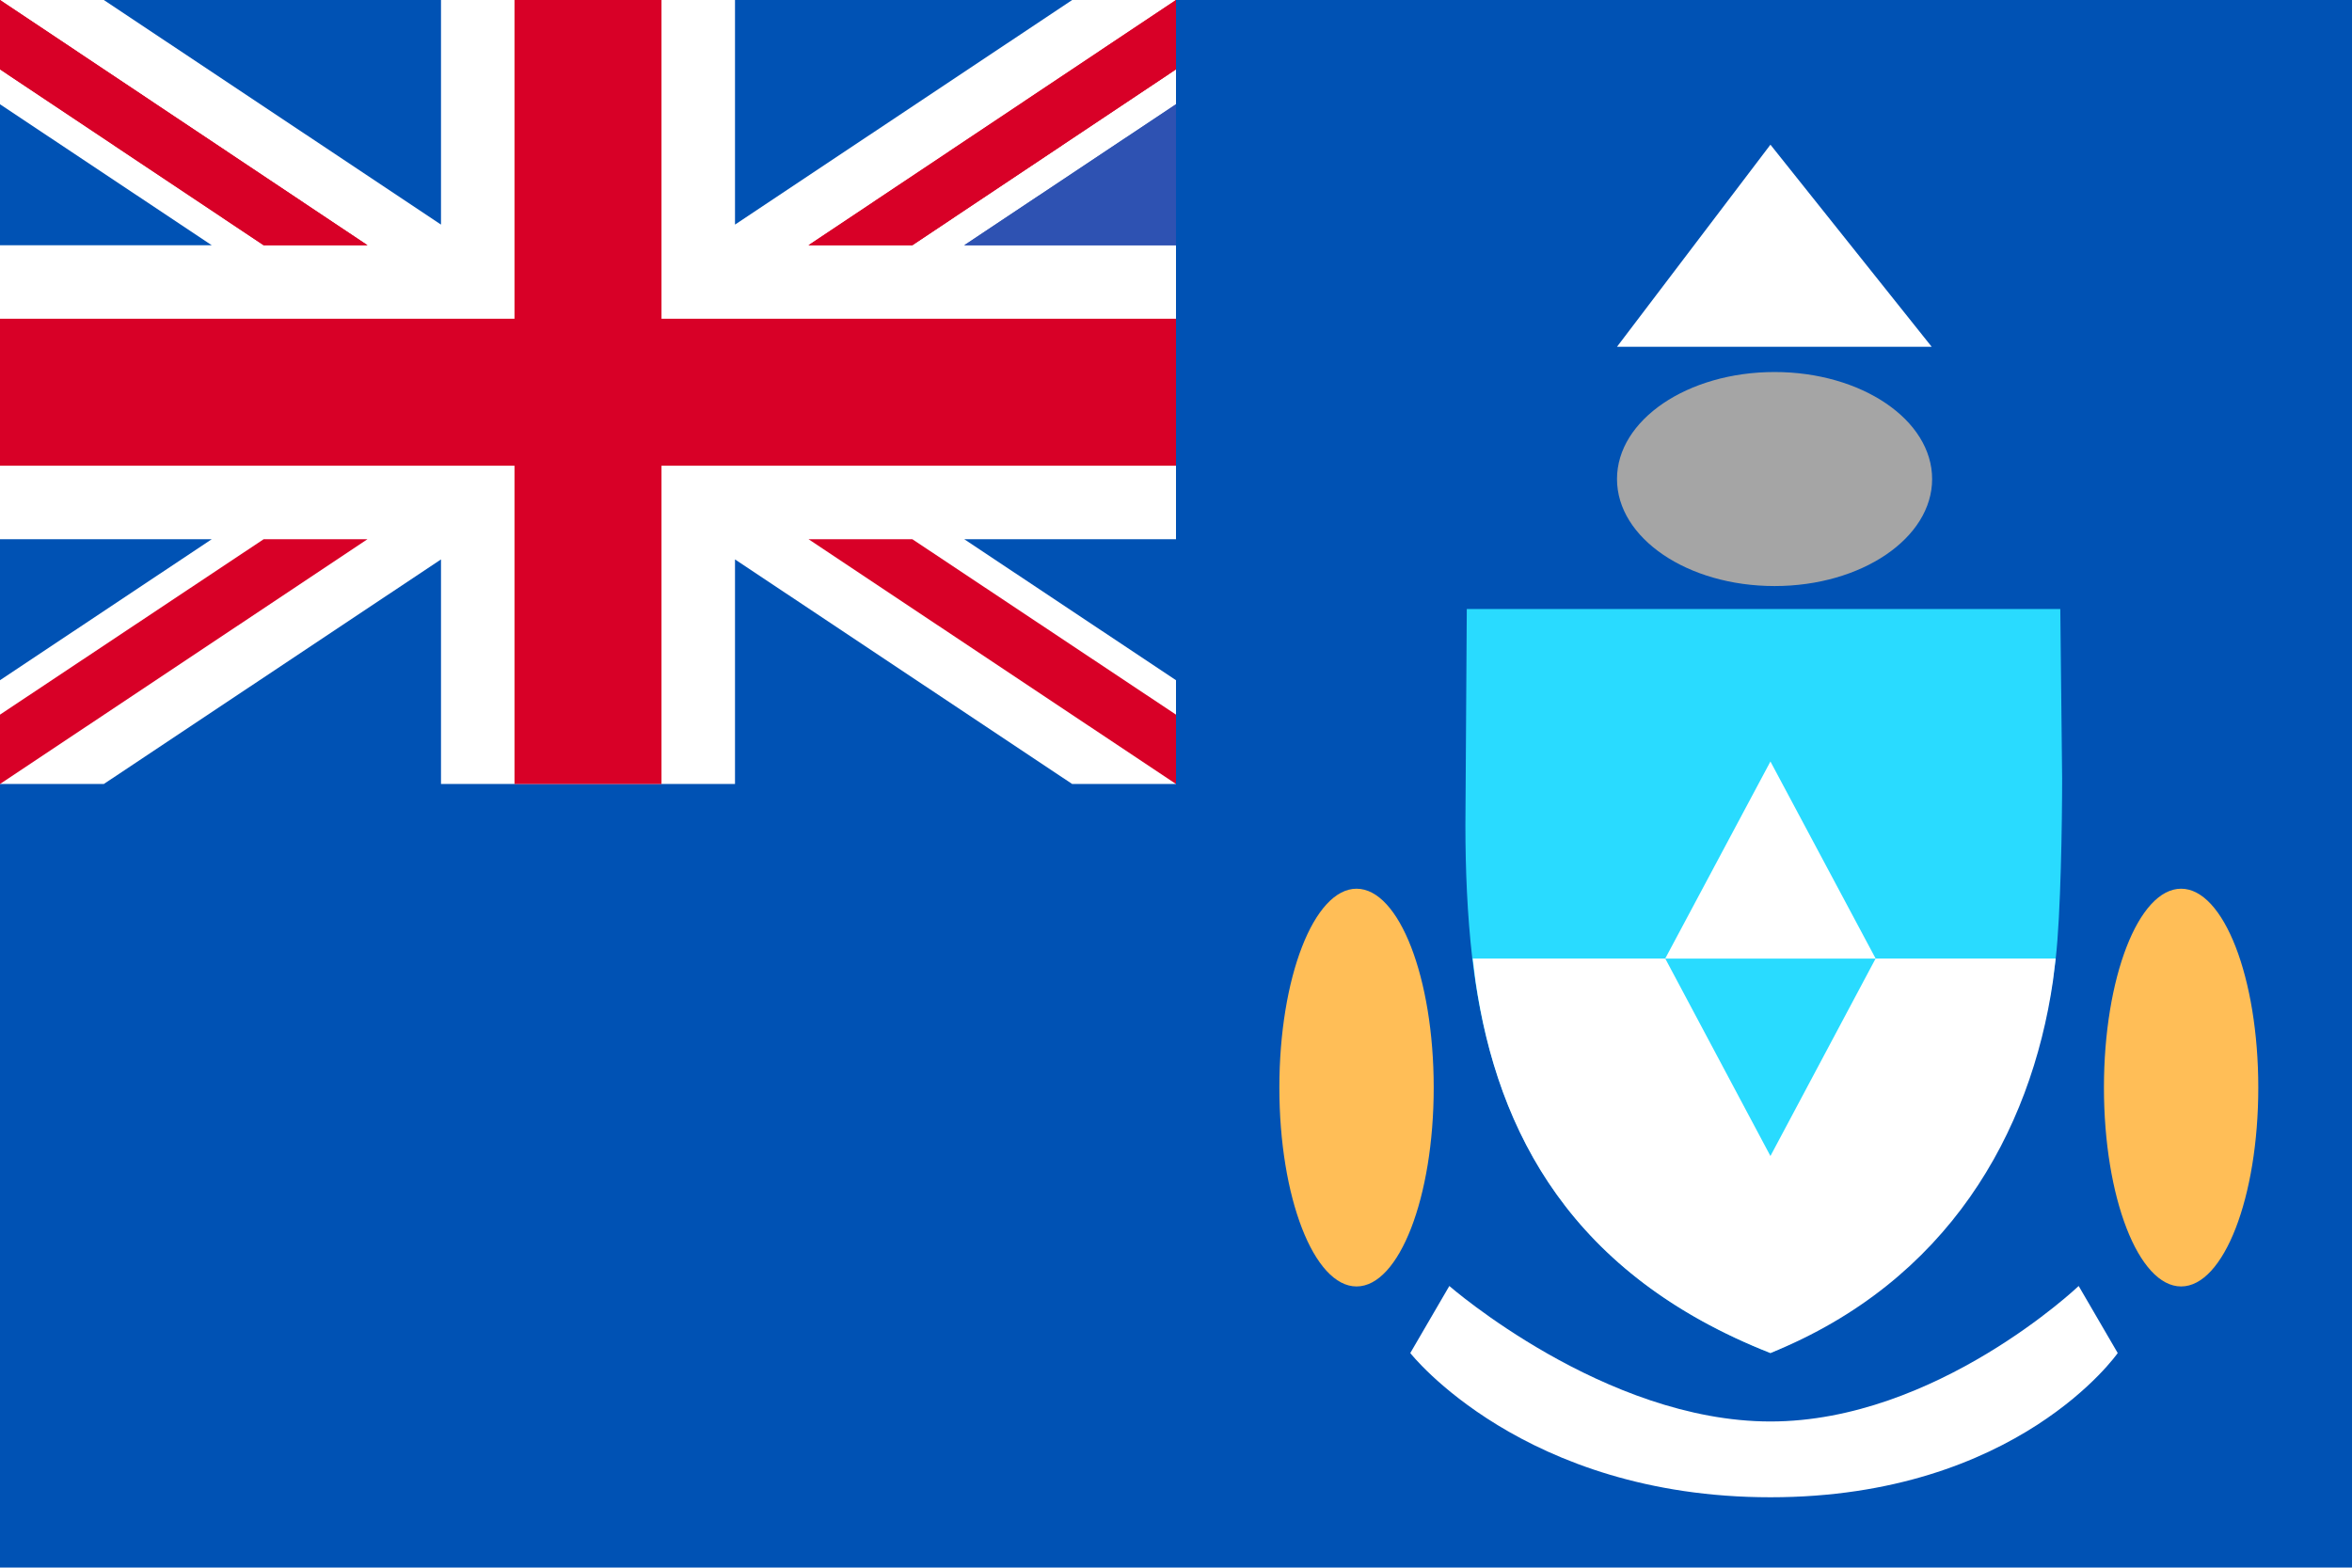
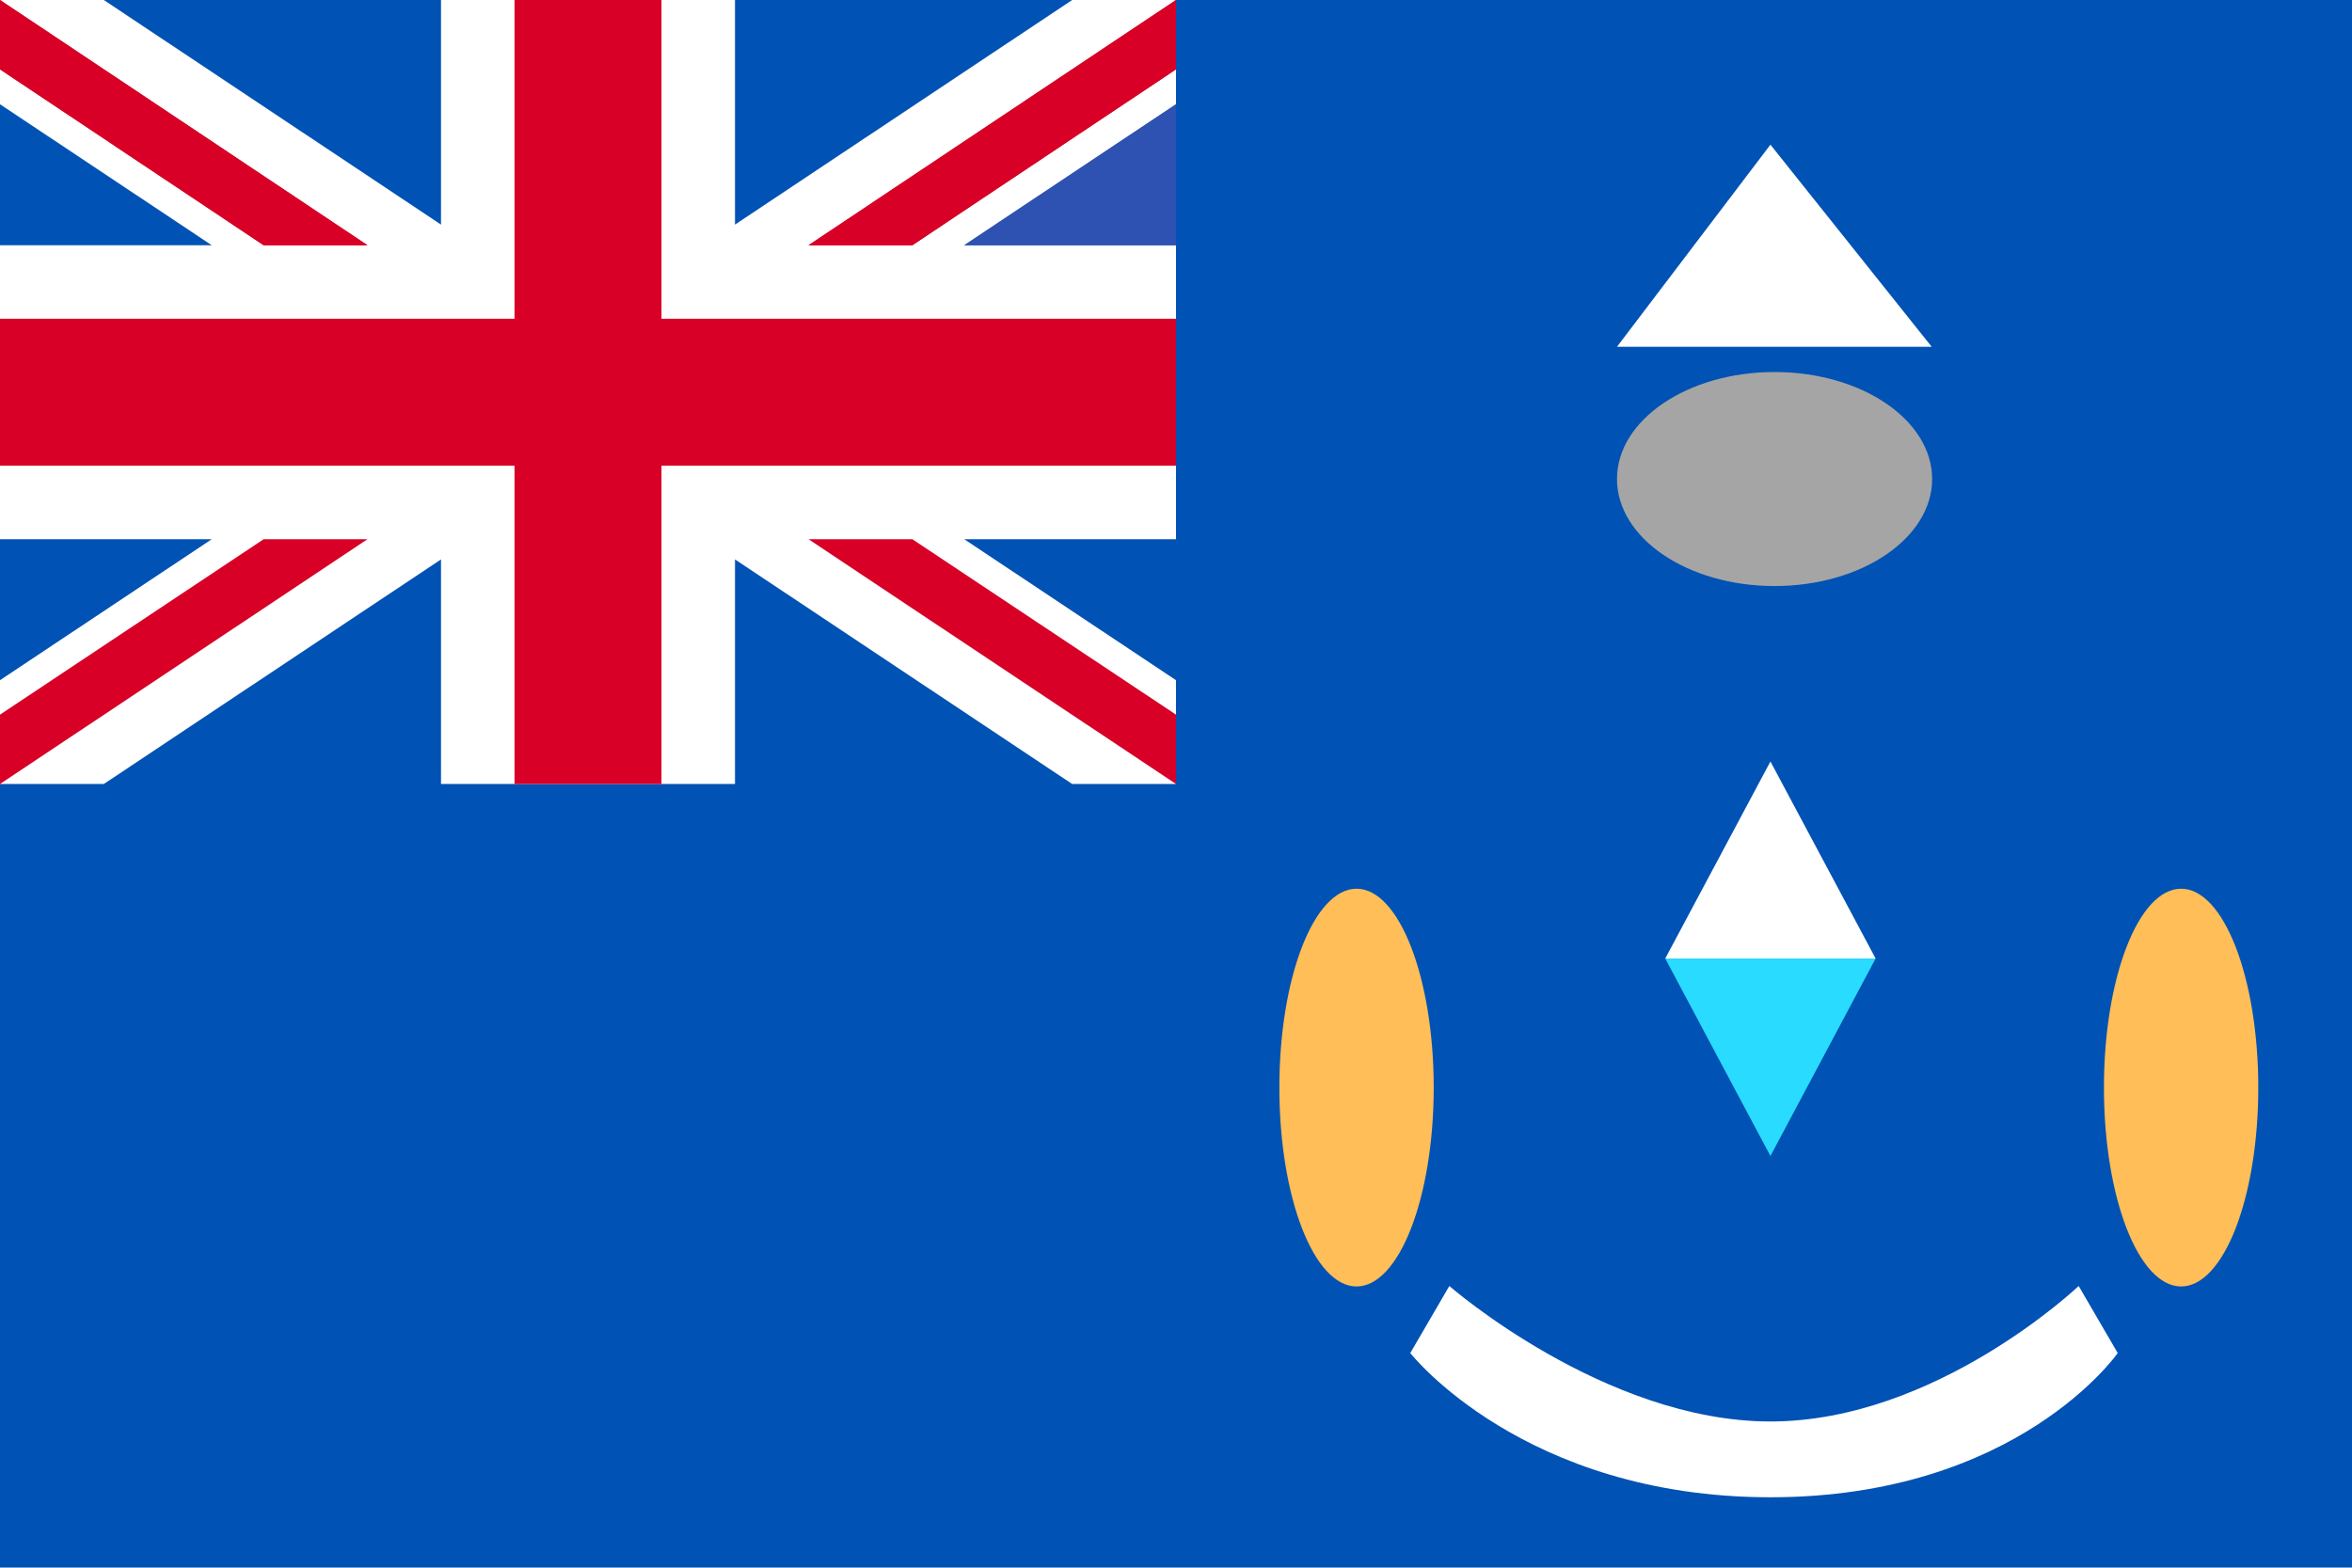
<svg xmlns="http://www.w3.org/2000/svg" viewBox="0 0 512 341.3">
  <path fill="#0052B4" d="M0 0h512v341.3H0z" />
  <path fill="#FFF" d="M256 0v117.4h-46.1l46.1 30.7v22.6h-22.6L160 121.8v48.9H96v-48.9l-73.4 48.9H0v-22.6l46.1-30.7H0v-64h46.1L0 22.7V0h22.6L96 48.9V0h64v48.9L233.4 0z" />
  <g fill="#D80027">
    <path d="M144 0h-32v69.4H0v32h112v69.3h32v-69.3h112v-32H144z" />
    <path d="M0 0v15.1l57.4 38.3H80zM256 0v15.1l-57.4 38.3H176z" />
  </g>
  <path fill="#2E52B2" d="M256 22.7v30.7h-46.1z" />
  <g fill="#D80027">
    <path d="M0 0v15.1l57.4 38.3H80zM256 0v15.1l-57.4 38.3H176z" />
  </g>
  <path fill="#2E52B2" d="M256 22.7v30.7h-46.1z" />
  <g fill="#D80027">
    <path d="M0 170.7v-15.1l57.4-38.2H80zM256 170.7v-15.1l-57.4-38.2H176z" />
  </g>
-   <path fill="#29DBFF" d="M448.9 169.5c0 9.6-.3 29.6-1.4 39.2-4.1 34.9-23.5 68.8-62.1 85.9-45.3-17.9-60.8-51-64.9-85.9-1.1-9.6-1.5-19.4-1.5-29l.3-47.1h129.2l.4 36.9z" />
-   <path fill="#FFF" d="M447.5 208.7c-.2 1.6-.4 3.3-.6 4.9-4.8 33.1-22.9 65.4-61.5 81-43.2-17-59.4-47.9-64.2-81-.2-1.6-.4-3.2-.6-4.9" />
  <path fill="#29DBFF" d="m385.4 251.7-22.9-43h45.8z" />
  <path fill="#FFF" d="m385.4 165.8-22.9 42.9h45.8z" />
  <ellipse fill="#FFBE57" cx="474.8" cy="236.8" rx="16.8" ry="43.3" />
  <ellipse fill="#FFBE57" cx="295.3" cy="236.8" rx="16.8" ry="43.3" />
  <path fill="#FFF" d="m385.4 31.5-33.4 44h68.5zM315.5 280s33.8 29.5 69.9 29.5 67.1-29.5 67.1-29.5l8.5 14.6S439.2 326 385.4 326 307 294.6 307 294.6l8.5-14.6z" />
  <ellipse fill="#A5A5A5" cx="386.3" cy="104.3" rx="34.3" ry="23.3" />
</svg>